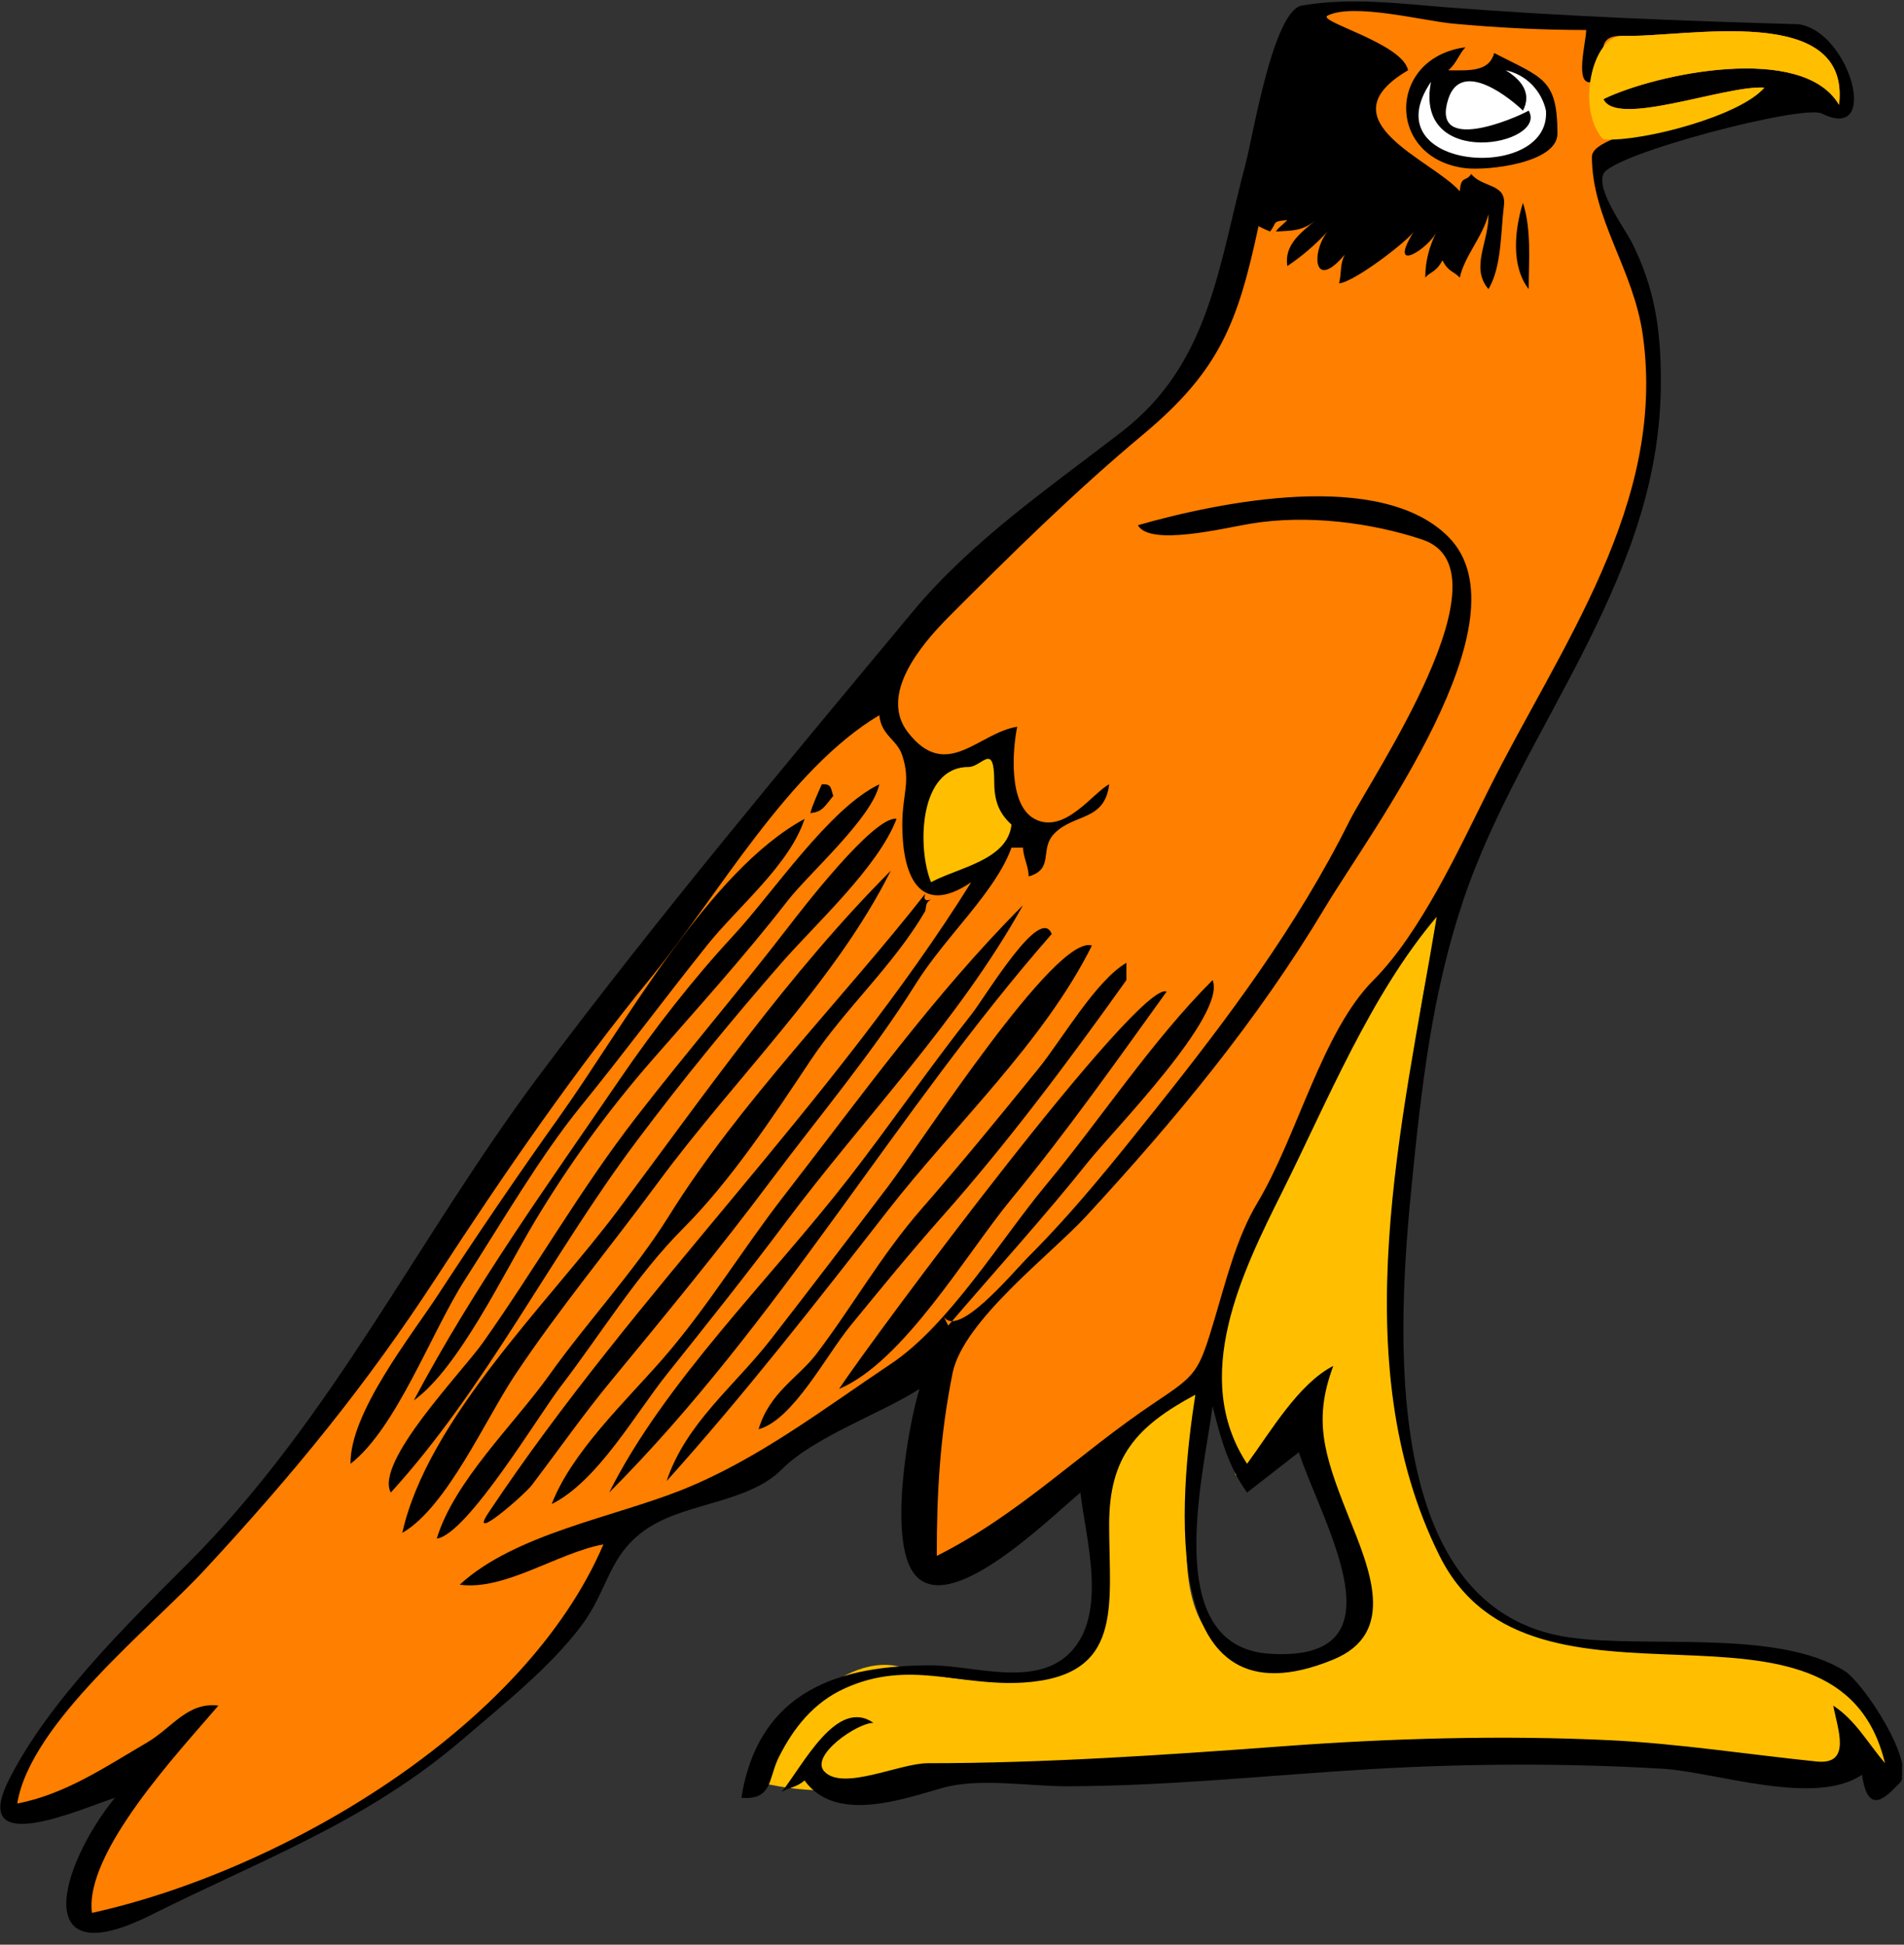
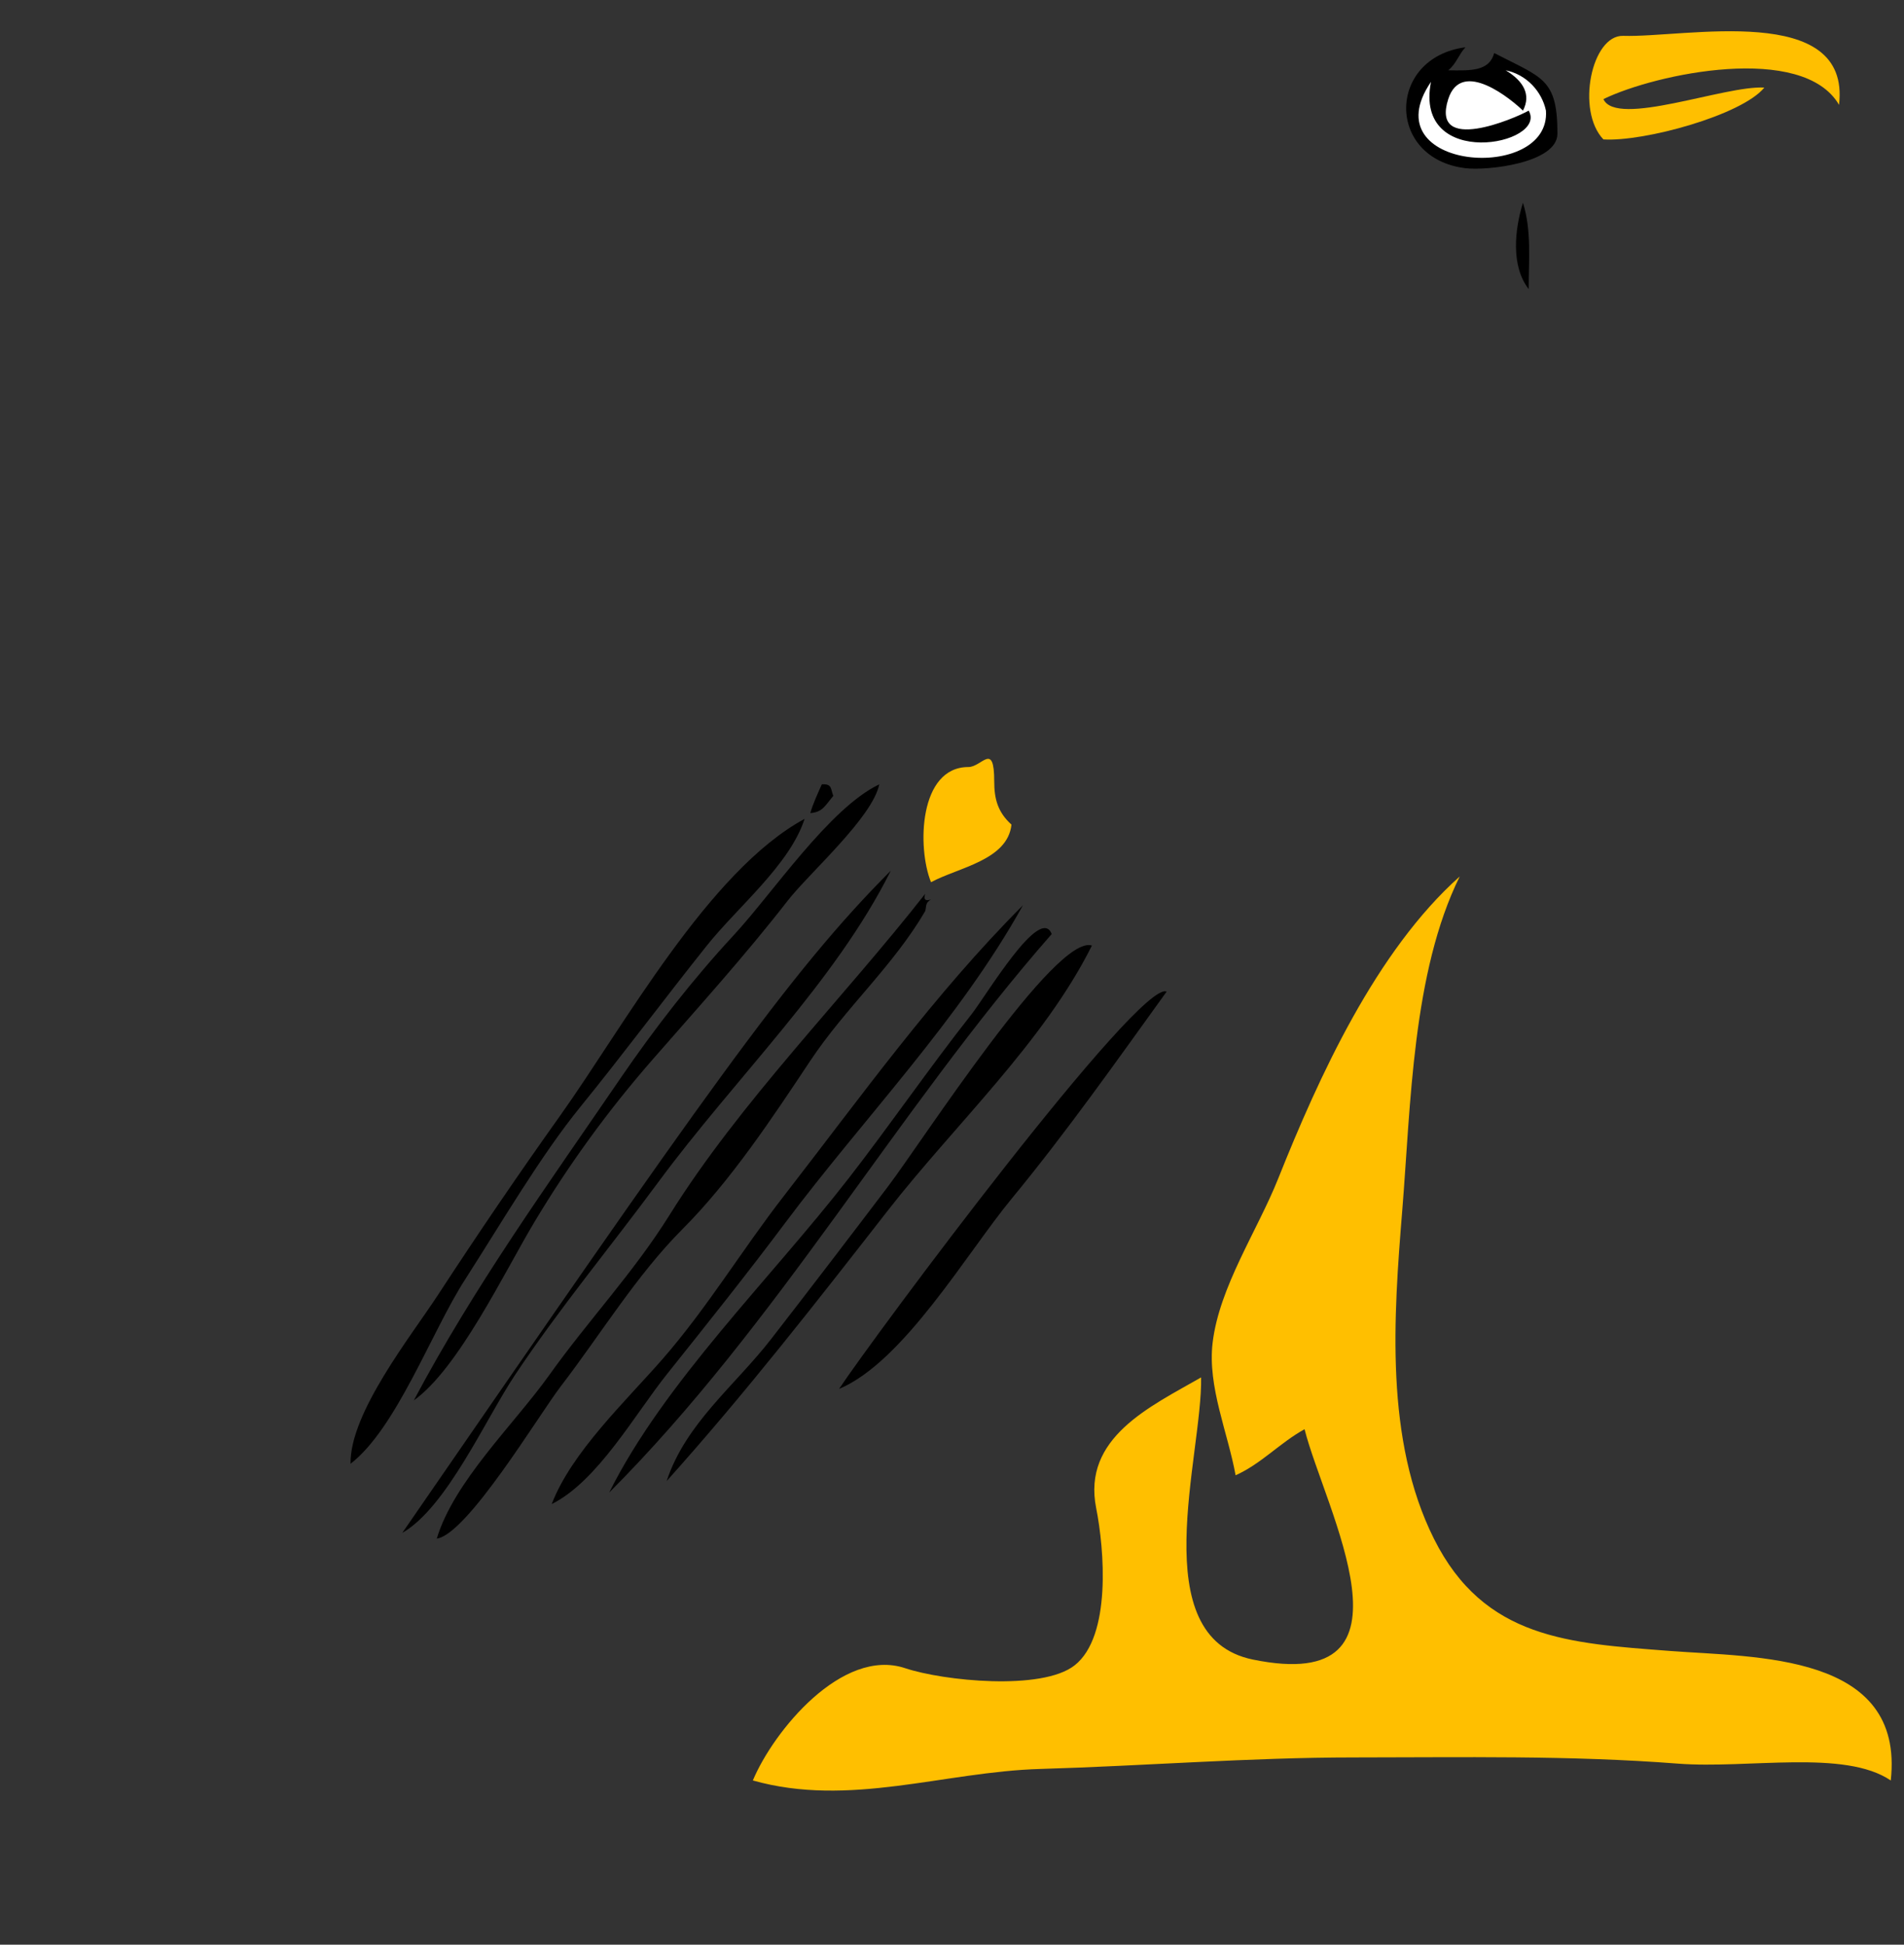
<svg xmlns="http://www.w3.org/2000/svg" xmlns:ns1="http://www.inkscape.org/namespaces/inkscape" xmlns:ns2="http://inkscape.sourceforge.net/DTD/sodipodi-0.dtd" xmlns:xlink="http://www.w3.org/1999/xlink" height="278.086" id="Layer_1" ns1:version="0.42" ns2:docbase="F:\openclip\svg da inviare" ns2:docname="Simbolo egizio.svg" ns2:version="0.32" space="preserve" style="overflow:visible;enable-background:new 0 0 272.25 278.086;" version="1.1" viewBox="0 0 272.25 278.086" width="272.25">
  <rect x="0" y="0" width="272.25" height="278.086" fill="#333333" stroke="none" />
  <defs id="defs2049" />
  <ns2:namedview bordercolor="#666666" borderopacity="1.0" id="base" ns1:current-layer="Layer_1" ns1:cx="136.12500" ns1:cy="139.04300" ns1:pageopacity="0.0" ns1:pageshadow="2" ns1:window-height="510" ns1:window-width="787" ns1:window-x="88" ns1:window-y="116" ns1:zoom="1.2945636" pagecolor="#ffffff" />
  <path d="M208.726,125.33c-6.788,13.74-7.001,32.774-8.219,47.758c-1.236,15.205-2.523,32.819,4.521,46.934  c7.185,14.394,19.408,14.954,33.691,16.055c12.301,0.948,33.646,0.251,31.639,18.526c-6.61-4.485-20.389-1.635-30.437-2.409  c-15.639-1.205-30.793-0.884-46.381-0.884c-14.763,0-29.952,1.214-44.803,1.646c-13.753,0.4-27.29,5.543-41.087,1.646  c2.953-7.063,12.776-19.057,21.776-16.056c5.465,1.822,19.572,3.27,24.241-0.411c5.281-4.164,4.24-16.628,3.074-22.476  c-2.012-10.087,7.742-14.519,15.005-18.694c0.2,11.201-8.251,37.131,7.396,40.346c25.039,5.145,10.237-21.637,7.396-32.936  c-3.514,1.926-6.163,4.929-9.861,6.587c-1.106-6.108-4.029-12.686-3.287-18.938c0.951-8.01,6.396-16.019,9.375-23.483  C188.6,153.924,196.759,136.007,208.726,125.33" id="path1880" style="fill:#FFBF00;" />
  <path d="M0,0.174c69.337,0,138.675,0,208.012,0  c4.275,0,63.988-0.661,63.988,0.589c0,27.444,0,54.888,0,82.332c0,14.842,0.978,194.563-0.936,194.563c-72.92,0-145.841,0-218.761,0  c-4.477,0-52.303,1.573-52.303-1.313c0-27.203,0-54.405,0-81.607C0,129.883,0,65.028,0,0.174" id="path1882" style="fill-rule:evenodd;clip-rule:evenodd;fill:none;" />
  <g id="g1884">
    <defs id="defs1886">
-       <path d="M0,0.174c69.337,0,138.675,0,208.012,0c4.275,0,63.988-0.661,63.988,0.589c0,27.444,0,54.888,0,82.332    c0,14.842,0.978,194.563-0.936,194.563c-72.92,0-145.841,0-218.761,0c-4.477,0-52.303,1.573-52.303-1.313    c0-27.203,0-54.405,0-81.607C0,129.883,0,65.028,0,0.174" id="XMLID_1_" />
-     </defs>
+       </defs>
    <clipPath id="XMLID_31_">
      <use id="use1890" xlink:href="#XMLID_1_" />
    </clipPath>
    <path d="M257.209,3.468   c7.339,1.1,11.733,16.993,3.286,12.763c-2.665-1.335-30.006,5.776-31.227,8.646c-1.016,2.388,3.031,7.722,4.109,9.881   c3.276,6.562,4.109,12.488,4.109,19.761c0,13.687-4.425,25.336-10.501,37.51c-6.13,12.282-13.521,23.992-17.851,37.007   c-4.413,13.273-5.893,26.526-7.273,40.363c-2.06,20.642-4.667,60.857,22.553,64.749c11.164,1.596,29.705-1.254,39.368,4.811   c2.681,1.683,10.428,13.425,7.806,16.057c-1.839,1.846-4.468,4.852-5.342-1.234c-6.738,4.62-21.038-0.418-28.539-0.859   c-13.778-0.813-27.873-0.757-41.666,0.056c-14.453,0.853-29.121,2.45-43.607,2.45c-5.464,0-12.493-1.246-17.745,0.257   c-5.828,1.669-15.269,5.01-19.645-1.081c-1.251,1.053-2.192,0.951-3.287,1.647c3.059-3.78,7.874-13.581,13.148-9.881   c-2.189-0.092-9.27,4.709-6.985,6.999c2.72,2.727,10.705-1.235,14.746-1.235c16.686,0,34.078-1.184,50.969-2.438   c15.186-1.127,31.224-1.588,46.454-0.855c9.885,0.476,19.828,2.037,29.674,3.049c5.075,0.521,2.974-4.684,2.374-7.989   c3.169,2.06,4.913,5.32,7.396,8.233c-6.827-28.395-50.418-3.029-63.686-29.643c-13.862-27.808-5.28-62.137-0.41-91.397   c-9.423,11.074-15.632,26.384-22.076,39.299c-5.746,11.514-13.189,26.522-5.042,38.924c3.384-4.622,7.349-11.447,12.327-13.998   c-2.852,7.664-1.436,12.464,2.122,21.375c3.013,7.548,7.11,16.818-2.122,20.618c-25.24,10.389-22.01-23.376-19.723-37.876   c-8.403,4.525-12.326,8.836-12.326,18.572c0,11.598,2.188,21.704-12.327,22.598c-9.159,0.563-16.269-3.346-25.474,0.823   c-4.455,2.018-7.345,5.662-9.45,9.881c-1.492,2.99-0.855,6.136-5.342,5.764c2.507-15.463,14.146-18.938,27.118-18.938   c5.998,0,14.741,3.173,19.722-1.647c5.71-5.526,2.368-16.529,1.645-23.056c-4.738,3.955-18.967,18.105-23.832,11.529   c-3.638-4.918-0.828-21.024,0.821-26.35c-5.708,3.641-15.004,6.8-19.721,11.527c-4.694,4.704-13.375,4.729-18.9,8.235   c-5.869,3.725-5.774,8.813-9.679,14.027c-4.563,6.095-11.268,11.371-17.058,16.345c-13.678,11.75-28.674,17.15-44.55,25.103   c-17.315,8.673-13.191-6.82-5.136-16.776c-4.388,1.384-20.906,8.942-15.203-2.47c5.625-11.257,16.896-22.282,25.734-31.138   c20.621-20.661,32.756-46.455,50.101-69.629c16.981-22.688,35.438-44.721,53.411-66.332c8.438-10.146,19.447-17.69,29.855-25.712   c12.667-9.762,13.844-23.613,17.816-38.542c0.987-3.709,3.91-21.78,8.022-22.467c7.081-1.183,13.811-0.271,20.878,0.274   C223.798,2.35,240.382,2.986,257.209,3.468 M178.32,213.433c2.465-1.921,4.931-3.842,7.396-5.763   c3.48,10.453,15.433,30.009-4.108,28.818c-15.814-0.963-9.506-25.509-8.218-35.405C174.521,205.609,175.604,209.663,178.32,213.433   " id="path1892" style="clip-path:url(#XMLID_31_);fill-rule:evenodd;clip-rule:evenodd;" />
  </g>
-   <path d="M226.804,4.291c0.042,1.48-1.785,8.136,0.822,7.411c3.949-1.098-1.173-6.758,4.479-6.575  c8.776,0.284,32.587-4.902,30.855,9.868c-5.166-8.878-26.156-4.484-33.692-0.823c1.866,4.121,17.279-1.997,23.01-1.646  c-3.243,3.99-24.652,5.878-24.652,9.88c0,8.872,5.929,16.053,7.268,25.448c3.449,24.209-11.819,44.604-22.061,65.125  c-4.229,8.475-9.72,20.438-16.435,27.172c-7.395,7.414-10.864,22.262-16.617,31.869c-2.984,4.982-4.484,11.166-6.135,16.678  c-2.28,7.611-2.517,7.856-8.525,11.87c-10.839,7.241-19.4,16.024-31.175,21.922c0-9.144,0.462-17.141,2.252-26.104  c1.498-7.499,14.022-16.954,19.114-22.476c12.706-13.777,24.407-27.855,34.148-44.127c6.516-10.884,29.36-41.273,17.621-53.033  c-9.703-9.721-32.771-4.964-44.374-1.647c1.688,3.051,12.29,0.418,16.07-0.213c8.191-1.368,17.417-0.129,24.606,2.272  c13.025,4.351-7.357,34.095-10.454,40.301c-7.515,15.054-17.394,28.234-27.818,41.292c-5.82,7.29-11.42,14.311-18.018,20.921  c-2.356,2.361-10.646,12.439-12.326,8.233c0.274,0.549,0.547,1.098,0.821,1.646c6.676-7.804,13.652-15.45,20.061-23.478  c3.576-4.479,19.771-20.915,17.74-25.926c-8.849,8.868-15.814,19.674-23.845,29.33c-6.402,7.699-13.826,19.985-22.123,25.528  c-9.618,6.426-18.984,13.659-29.877,18.027c-9.774,3.92-23.95,6.323-31.805,13.57c6.459,0.895,14.012-4.573,20.544-5.763  C75.019,247.191,40.3,267.55,13.148,273.541c-1.132-8.664,12.573-23.181,18.079-29.642c-4.446-0.542-6.605,3.173-10.173,5.259  c-5.9,3.449-11.756,7.451-18.588,8.739c1.858-11.474,19.122-25.133,26.751-33.365c12.658-13.66,23.067-26.325,33.273-42.004  c9.55-14.673,19.664-29.358,30.745-42.929c9.44-11.561,19.542-29.621,32.494-37.325c0.296,2.937,2.521,3.424,3.287,5.764  c1.242,3.793,0.006,5.461,0,9.88c-0.01,6.807,2.168,13.464,9.86,8.234c-19.766,31.645-47.821,58.307-69.026,90.161  c-3.059,4.595,5.172-2.593,6.195-3.941c3.75-4.944,7.341-10.071,11.289-14.86c7.763-9.416,15.47-18.775,22.781-28.543  c6.92-9.245,14.682-18.434,20.742-28.146c4.367-6.999,11.442-13.174,13.773-19.61c0.548,0,1.095,0,1.643,0  c0.066,1.471,0.771,2.572,0.822,4.117c3.744-1.087,1.447-3.921,3.698-6.175c2.859-2.863,7.153-1.697,7.807-6.999  c-2.318,1.171-6.397,7.247-10.683,4.94c-3.782-2.036-3.128-10.02-2.466-13.175c-5.553,0.874-10.101,7.893-15.613,0.824  c-4.183-5.364,1.784-12.492,5.901-16.617c9.022-9.041,17.931-17.83,27.74-26.02c10.985-9.172,13.541-16.046,16.486-29.822  c-0.26,0.04,1.707,0.838,1.644,0.824c1.053-1.397,0.225-1.426,2.466-1.647c-0.861,0.897-1.108,0.908-1.645,1.647  c2.391-0.135,3.803-0.057,5.753-1.647c-2.446,1.97-4.564,3.705-4.108,6.587c2.11-1.423,4.027-3.07,5.751-4.94  c-2.343,2.902-2.083,8.691,2.466,3.293c-0.753,1.517-0.416,2.407-0.821,4.117c2.259-0.194,9.98-6.215,10.683-7.41  c-3.921,6.357,2.214,2.378,3.287,0c-1.088,2.096-1.642,4.278-1.645,6.587c0.763-0.915,1.423-0.624,2.466-2.47  c0.781,1.637,1.662,1.582,2.466,2.47c0.709-3.153,3.182-5.656,4.108-9.058c0.075,3.965-2.653,7.615,0,10.705  c1.914-3.276,1.724-8.055,2.208-11.939c0.401-3.218-3.096-2.523-4.674-4.529c-0.783,1.21-1.443,0.134-1.643,2.47  c-3.883-4.47-19.646-10.1-7.396-17.292c-0.727-3.854-13.127-7.011-11.505-7.822c3.71-1.856,13.726,0.764,17.96,1.15  C214.186,3.965,220.377,4.291,226.804,4.291" id="path1894" style="fill:#FF7F00;" />
  <path d="M0,0.174c69.337,0,138.675,0,208.012,0  c4.275,0,63.988-0.661,63.988,0.589c0,27.444,0,54.888,0,82.332c0,14.842,0.978,194.563-0.936,194.563c-72.92,0-145.841,0-218.761,0  c-4.477,0-52.303,1.573-52.303-1.313c0-27.203,0-54.405,0-81.607C0,129.883,0,65.028,0,0.174" id="path1896" style="fill-rule:evenodd;clip-rule:evenodd;fill:none;" />
  <path d="M0,0.174c69.337,0,138.675,0,208.012,0  c4.275,0,63.988-0.661,63.988,0.589c0,27.444,0,54.888,0,82.332c0,14.842,0.978,194.563-0.936,194.563c-72.92,0-145.841,0-218.761,0  c-4.477,0-52.303,1.573-52.303-1.313c0-27.203,0-54.405,0-81.607C0,129.883,0,65.028,0,0.174" id="path1898" style="fill-rule:evenodd;clip-rule:evenodd;fill:none;" />
  <g id="g1900">
    <defs id="defs1902">
      <path d="M0,0.174c69.337,0,138.675,0,208.012,0c4.275,0,63.988-0.661,63.988,0.589c0,27.444,0,54.888,0,82.332    c0,14.842,0.978,194.563-0.936,194.563c-72.92,0-145.841,0-218.761,0c-4.477,0-52.303,1.573-52.303-1.313    c0-27.203,0-54.405,0-81.607C0,129.883,0,65.028,0,0.174" id="XMLID_3_" />
    </defs>
    <clipPath id="XMLID_32_">
      <use id="use1906" xlink:href="#XMLID_3_" />
    </clipPath>
    <path d="M209.547,6.761c-0.957,0.995-1.297,2.346-2.466,3.293   c3.247,0.047,5.854,0.155,6.574-2.47c6.86,3.57,9.04,3.591,9.04,11.528c0,4.217-10.031,5.319-13.148,4.94   C198.163,22.668,198.317,8.229,209.547,6.761" id="path1908" style="clip-path:url(#XMLID_32_);" />
  </g>
  <g id="g1910">
    <defs id="defs1912">
      <path d="M0,0.174c69.337,0,138.675,0,208.012,0c4.275,0,63.988-0.661,63.988,0.589c0,27.444,0,54.888,0,82.332    c0,14.842,0.978,194.563-0.936,194.563c-72.92,0-145.841,0-218.761,0c-4.477,0-52.303,1.573-52.303-1.313    c0-27.203,0-54.405,0-81.607C0,129.883,0,65.028,0,0.174" id="XMLID_5_" />
    </defs>
    <clipPath id="XMLID_33_">
      <use id="use1916" xlink:href="#XMLID_5_" />
    </clipPath>
    <path d="M221.052,15.819c0.736,10.406-25.118,8.598-16.436-4.117   c-2.502,12.726,16.783,9.022,13.97,4.117c-1.928,1.103-14.052,6.298-11.505-1.647c1.911-5.961,9.211,0.201,10.684,1.647   c1.196-2.298,0.066-4.23-2.466-5.764C218.331,10.677,220.484,13.124,221.052,15.819" id="path1918" style="clip-path:url(#XMLID_33_);fill:#FFFFFF;" />
  </g>
  <g id="g1920">
    <defs id="defs1922">
      <path d="M0,0.174c69.337,0,138.675,0,208.012,0c4.275,0,63.988-0.661,63.988,0.589c0,27.444,0,54.888,0,82.332    c0,14.842,0.978,194.563-0.936,194.563c-72.92,0-145.841,0-218.761,0c-4.477,0-52.303,1.573-52.303-1.313    c0-27.203,0-54.405,0-81.607C0,129.883,0,65.028,0,0.174" id="XMLID_7_" />
    </defs>
    <clipPath id="XMLID_34_">
      <use id="use1926" xlink:href="#XMLID_7_" />
    </clipPath>
    <path d="M218.586,41.344c-2.552-3.292-2.021-8.463-0.821-12.351   C219.012,32.971,218.586,37.219,218.586,41.344" id="path1928" style="clip-path:url(#XMLID_34_);" />
  </g>
  <path d="M144.629,117.919c-0.551,5.098-7.591,6.125-11.505,8.234c-2.008-4.954-1.721-16.468,5.342-16.468  c1.939,0,3.697-3.699,3.697,2.059C142.163,114.248,142.667,116.134,144.629,117.919" id="path1930" style="fill:#FFBF00;" />
-   <path d="M0,0.174c69.337,0,138.675,0,208.012,0  c4.275,0,63.988-0.661,63.988,0.589c0,27.444,0,54.888,0,82.332c0,14.842,0.978,194.563-0.936,194.563c-72.92,0-145.841,0-218.761,0  c-4.477,0-52.303,1.573-52.303-1.313c0-27.203,0-54.405,0-81.607C0,129.883,0,65.028,0,0.174" id="path1932" style="fill-rule:evenodd;clip-rule:evenodd;fill:none;" />
  <g id="g1934">
    <defs id="defs1936">
      <path d="M0,0.174c69.337,0,138.675,0,208.012,0c4.275,0,63.988-0.661,63.988,0.589c0,27.444,0,54.888,0,82.332    c0,14.842,0.978,194.563-0.936,194.563c-72.92,0-145.841,0-218.761,0c-4.477,0-52.303,1.573-52.303-1.313    c0-27.203,0-54.405,0-81.607C0,129.883,0,65.028,0,0.174" id="XMLID_9_" />
    </defs>
    <clipPath id="XMLID_35_">
      <use id="use1940" xlink:href="#XMLID_9_" />
    </clipPath>
    <path d="M125.729,112.156c-1.003,4.797-10.066,12.733-13.108,16.652   c-6.109,7.869-12.771,15.216-19.322,22.719c-6.348,7.271-11.916,14.924-16.875,23.206c-4.335,7.24-10.856,20.942-17.257,25.525   c8.67-16.337,19.13-30.807,29.584-46.109c4.817-7.052,10.346-14.143,16.14-20.394C110.511,127.69,118.576,115.578,125.729,112.156" id="path1942" style="clip-path:url(#XMLID_35_);" />
  </g>
  <g id="g1944">
    <defs id="defs1946">
      <path d="M0,0.174c69.337,0,138.675,0,208.012,0c4.275,0,63.988-0.661,63.988,0.589c0,27.444,0,54.888,0,82.332    c0,14.842,0.978,194.563-0.936,194.563c-72.92,0-145.841,0-218.761,0c-4.477,0-52.303,1.573-52.303-1.313    c0-27.203,0-54.405,0-81.607C0,129.883,0,65.028,0,0.174" id="XMLID_11_" />
    </defs>
    <clipPath id="XMLID_36_">
      <use id="use1950" xlink:href="#XMLID_11_" />
    </clipPath>
    <path d="M119.154,113.803c-1.259,1.514-1.54,2.313-3.287,2.47   c0.327-1.228,1.129-2.951,1.643-4.117C119.021,112.071,118.746,112.803,119.154,113.803" id="path1952" style="clip-path:url(#XMLID_36_);" />
  </g>
  <g id="g1954">
    <defs id="defs1956">
      <path d="M0,0.174c69.337,0,138.675,0,208.012,0c4.275,0,63.988-0.661,63.988,0.589c0,27.444,0,54.888,0,82.332    c0,14.842,0.978,194.563-0.936,194.563c-72.92,0-145.841,0-218.761,0c-4.477,0-52.303,1.573-52.303-1.313    c0-27.203,0-54.405,0-81.607C0,129.883,0,65.028,0,0.174" id="XMLID_13_" />
    </defs>
    <clipPath id="XMLID_37_">
      <use id="use1960" xlink:href="#XMLID_13_" />
    </clipPath>
-     <path d="M128.193,117.097c-2.622,6.902-11.577,15.021-16.435,20.584   c-7.296,8.356-14.206,16.782-20.853,25.664c-12.063,16.117-21.486,35.247-35.027,50.088c-2.318-4.368,10.171-17.199,13.148-21.407   c7.586-10.721,13.957-21.979,22.035-32.387c7.092-9.138,14.478-17.766,21.518-26.898   C114.361,130.429,124.962,116.574,128.193,117.097" id="path1962" style="clip-path:url(#XMLID_37_);" />
  </g>
  <g id="g1964">
    <defs id="defs1966">
      <path d="M0,0.174c69.337,0,138.675,0,208.012,0c4.275,0,63.988-0.661,63.988,0.589c0,27.444,0,54.888,0,82.332    c0,14.842,0.978,194.563-0.936,194.563c-72.92,0-145.841,0-218.761,0c-4.477,0-52.303,1.573-52.303-1.313    c0-27.203,0-54.405,0-81.607C0,129.883,0,65.028,0,0.174" id="XMLID_15_" />
    </defs>
    <clipPath id="XMLID_38_">
      <use id="use1970" xlink:href="#XMLID_15_" />
    </clipPath>
    <path d="M115.045,117.097c-2.107,6.549-9.544,12.57-13.97,18.114   c-6.114,7.659-11.934,15.496-18.079,23.056c-5.703,7.018-11.198,16.447-16.541,24.774c-4.772,7.438-9.746,21.161-16.33,26.275   c-0.123-7.274,8.653-18.248,12.53-24.19c5.673-8.694,11.476-17.222,17.464-25.624C89.163,146.816,101.338,124.519,115.045,117.097" id="path1972" style="clip-path:url(#XMLID_38_);" />
  </g>
  <g id="g1974">
    <defs id="defs1976">
      <path d="M0,0.174c69.337,0,138.675,0,208.012,0c4.275,0,63.988-0.661,63.988,0.589c0,27.444,0,54.888,0,82.332    c0,14.842,0.978,194.563-0.936,194.563c-72.92,0-145.841,0-218.761,0c-4.477,0-52.303,1.573-52.303-1.313    c0-27.203,0-54.405,0-81.607C0,129.883,0,65.028,0,0.174" id="XMLID_17_" />
    </defs>
    <clipPath id="XMLID_39_">
      <use id="use1980" xlink:href="#XMLID_17_" />
    </clipPath>
-     <path d="M127.372,124.507c-7.929,15.901-22.209,29.576-33.298,44.608   c-6.803,9.222-14.111,18.001-20.456,27.538c-4.21,6.328-9.78,18.931-16.095,22.544c3.638-16.299,20.981-32.973,30.828-46.126   C100.771,156.478,112.723,139.189,127.372,124.507" id="path1982" style="clip-path:url(#XMLID_39_);" />
+     <path d="M127.372,124.507c-7.929,15.901-22.209,29.576-33.298,44.608   c-6.803,9.222-14.111,18.001-20.456,27.538c-4.21,6.328-9.78,18.931-16.095,22.544C100.771,156.478,112.723,139.189,127.372,124.507" id="path1982" style="clip-path:url(#XMLID_39_);" />
  </g>
  <g id="g1984">
    <defs id="defs1986">
      <path d="M0,0.174c69.337,0,138.675,0,208.012,0c4.275,0,63.988-0.661,63.988,0.589c0,27.444,0,54.888,0,82.332    c0,14.842,0.978,194.563-0.936,194.563c-72.92,0-145.841,0-218.761,0c-4.477,0-52.303,1.573-52.303-1.313    c0-27.203,0-54.405,0-81.607C0,129.883,0,65.028,0,0.174" id="XMLID_19_" />
    </defs>
    <clipPath id="XMLID_40_">
      <use id="use1990" xlink:href="#XMLID_19_" />
    </clipPath>
    <path d="M132.303,130.271c-4.599,7.881-11.388,13.819-16.436,21.409   c-5.416,8.143-11.361,17.145-18.258,24.057c-6.581,6.595-11.766,15.134-17.431,22.513c-3.124,4.069-13.362,21.157-17.726,21.771   c2.479-8.221,11.093-16.383,16.083-23.384c5.593-7.846,12.043-14.627,17.183-22.864c10.123-16.225,24.749-30.881,36.584-45.972   c-0.274,0.822,0,1.096,0.821,0.822C132.309,129.104,132.481,129.494,132.303,130.271" id="path1992" style="clip-path:url(#XMLID_40_);" />
  </g>
  <g id="g1994">
    <defs id="defs1996">
      <path d="M0,0.174c69.337,0,138.675,0,208.012,0c4.275,0,63.988-0.661,63.988,0.589c0,27.444,0,54.888,0,82.332    c0,14.842,0.978,194.563-0.936,194.563c-72.92,0-145.841,0-218.761,0c-4.477,0-52.303,1.573-52.303-1.313    c0-27.203,0-54.405,0-81.607C0,129.883,0,65.028,0,0.174" id="XMLID_21_" />
    </defs>
    <clipPath id="XMLID_41_">
      <use id="use2000" xlink:href="#XMLID_21_" />
    </clipPath>
    <path d="M146.271,129.447c-9.102,16.417-22.743,30.385-34,45.426   c-5.481,7.323-11.179,14.457-16.886,21.604c-4.633,5.803-9.934,15.325-16.496,18.603c2.827-7.406,10.588-14.713,15.836-20.724   c6.361-7.284,11.385-15.639,17.302-23.261C123.083,156.85,133.53,142.212,146.271,129.447" id="path2002" style="clip-path:url(#XMLID_41_);" />
  </g>
  <g id="g2004">
    <defs id="defs2006">
      <path d="M0,0.174c69.337,0,138.675,0,208.012,0c4.275,0,63.988-0.661,63.988,0.589c0,27.444,0,54.888,0,82.332    c0,14.842,0.978,194.563-0.936,194.563c-72.92,0-145.841,0-218.761,0c-4.477,0-52.303,1.573-52.303-1.313    c0-27.203,0-54.405,0-81.607C0,129.883,0,65.028,0,0.174" id="XMLID_23_" />
    </defs>
    <clipPath id="XMLID_42_">
      <use id="use2010" xlink:href="#XMLID_23_" />
    </clipPath>
    <path d="M150.381,133.564c-22.292,25.441-39.084,55.631-63.275,79.869   c7.894-15.817,23.06-30.531,34.246-44.941c5.977-7.698,11.483-15.745,17.524-23.399   C141.038,142.353,148.741,129.304,150.381,133.564" id="path2012" style="clip-path:url(#XMLID_42_);" />
  </g>
  <g id="g2014">
    <defs id="defs2016">
      <path d="M0,0.174c69.337,0,138.675,0,208.012,0c4.275,0,63.988-0.661,63.988,0.589c0,27.444,0,54.888,0,82.332    c0,14.842,0.978,194.563-0.936,194.563c-72.92,0-145.841,0-218.761,0c-4.477,0-52.303,1.573-52.303-1.313    c0-27.203,0-54.405,0-81.607C0,129.883,0,65.028,0,0.174" id="XMLID_25_" />
    </defs>
    <clipPath id="XMLID_43_">
      <use id="use2020" xlink:href="#XMLID_25_" />
    </clipPath>
    <path d="M156.133,135.21c-6.884,13.813-19.625,25.632-29.172,37.877   c-10.252,13.148-20.493,26.292-31.638,38.698c2.745-8.282,9.729-13.592,14.944-20.31c5.595-7.209,11.137-14.466,16.711-21.815   C131.861,163.225,150.955,133.52,156.133,135.21" id="path2022" style="clip-path:url(#XMLID_43_);" />
  </g>
  <g id="g2024">
    <defs id="defs2026">
-       <path d="M0,0.174c69.337,0,138.675,0,208.012,0c4.275,0,63.988-0.661,63.988,0.589c0,27.444,0,54.888,0,82.332    c0,14.842,0.978,194.563-0.936,194.563c-72.92,0-145.841,0-218.761,0c-4.477,0-52.303,1.573-52.303-1.313    c0-27.203,0-54.405,0-81.607C0,129.883,0,65.028,0,0.174" id="XMLID_27_" />
-     </defs>
+       </defs>
    <clipPath id="XMLID_44_">
      <use id="use2030" xlink:href="#XMLID_27_" />
    </clipPath>
    <path d="M161.064,140.151c-8.219,11.524-16.896,23.162-26.297,33.759   c-4.554,5.133-8.787,10.317-13.148,15.645c-3.525,4.306-8.277,13.529-13.148,14.821c1.547-5.234,5.691-7.397,8.217-10.704   c5.06-6.624,9.308-14.188,15.016-20.724c5.739-6.573,11.237-13.3,16.734-20.077c3.433-4.233,8.241-12.646,12.626-15.19   C161.064,138.504,161.047,139.329,161.064,140.151" id="path2032" style="clip-path:url(#XMLID_44_);" />
  </g>
  <g id="g2034">
    <defs id="defs2036">
      <path d="M0,0.174c69.337,0,138.675,0,208.012,0c4.275,0,63.988-0.661,63.988,0.589c0,27.444,0,54.888,0,82.332    c0,14.842,0.978,194.563-0.936,194.563c-72.92,0-145.841,0-218.761,0c-4.477,0-52.303,1.573-52.303-1.313    c0-27.203,0-54.405,0-81.607C0,129.883,0,65.028,0,0.174" id="XMLID_29_" />
    </defs>
    <clipPath id="XMLID_45_">
      <use id="use2040" xlink:href="#XMLID_29_" />
    </clipPath>
    <path d="M166.815,141.798c-7.21,10.004-14.338,20.119-22.187,29.643   c-6.424,7.794-15.44,23.306-24.653,27.172C125.148,190.838,162.969,139.994,166.815,141.798" id="path2042" style="clip-path:url(#XMLID_45_);" />
  </g>
  <path d="M229.269,19.936c5.778,0.368,19.814-3.479,23.01-7.41c-5.557-0.356-21.153,5.745-23.01,1.646  c7.536-3.661,28.526-8.055,33.692,0.823c1.731-14.77-22.079-9.584-30.855-9.868C227.563,4.98,225.337,15.843,229.269,19.936" id="path2044" style="fill:#FFBF00;" />
  <path d="M0,0.174c69.337,0,138.675,0,208.012,0  c4.275,0,63.988-0.661,63.988,0.589c0,27.444,0,54.888,0,82.332c0,14.842,0.978,194.563-0.936,194.563c-72.92,0-145.841,0-218.761,0  c-4.477,0-52.303,1.573-52.303-1.313c0-27.203,0-54.405,0-81.607C0,129.883,0,65.028,0,0.174" id="path2046" style="fill-rule:evenodd;clip-rule:evenodd;fill:none;" />
</svg>